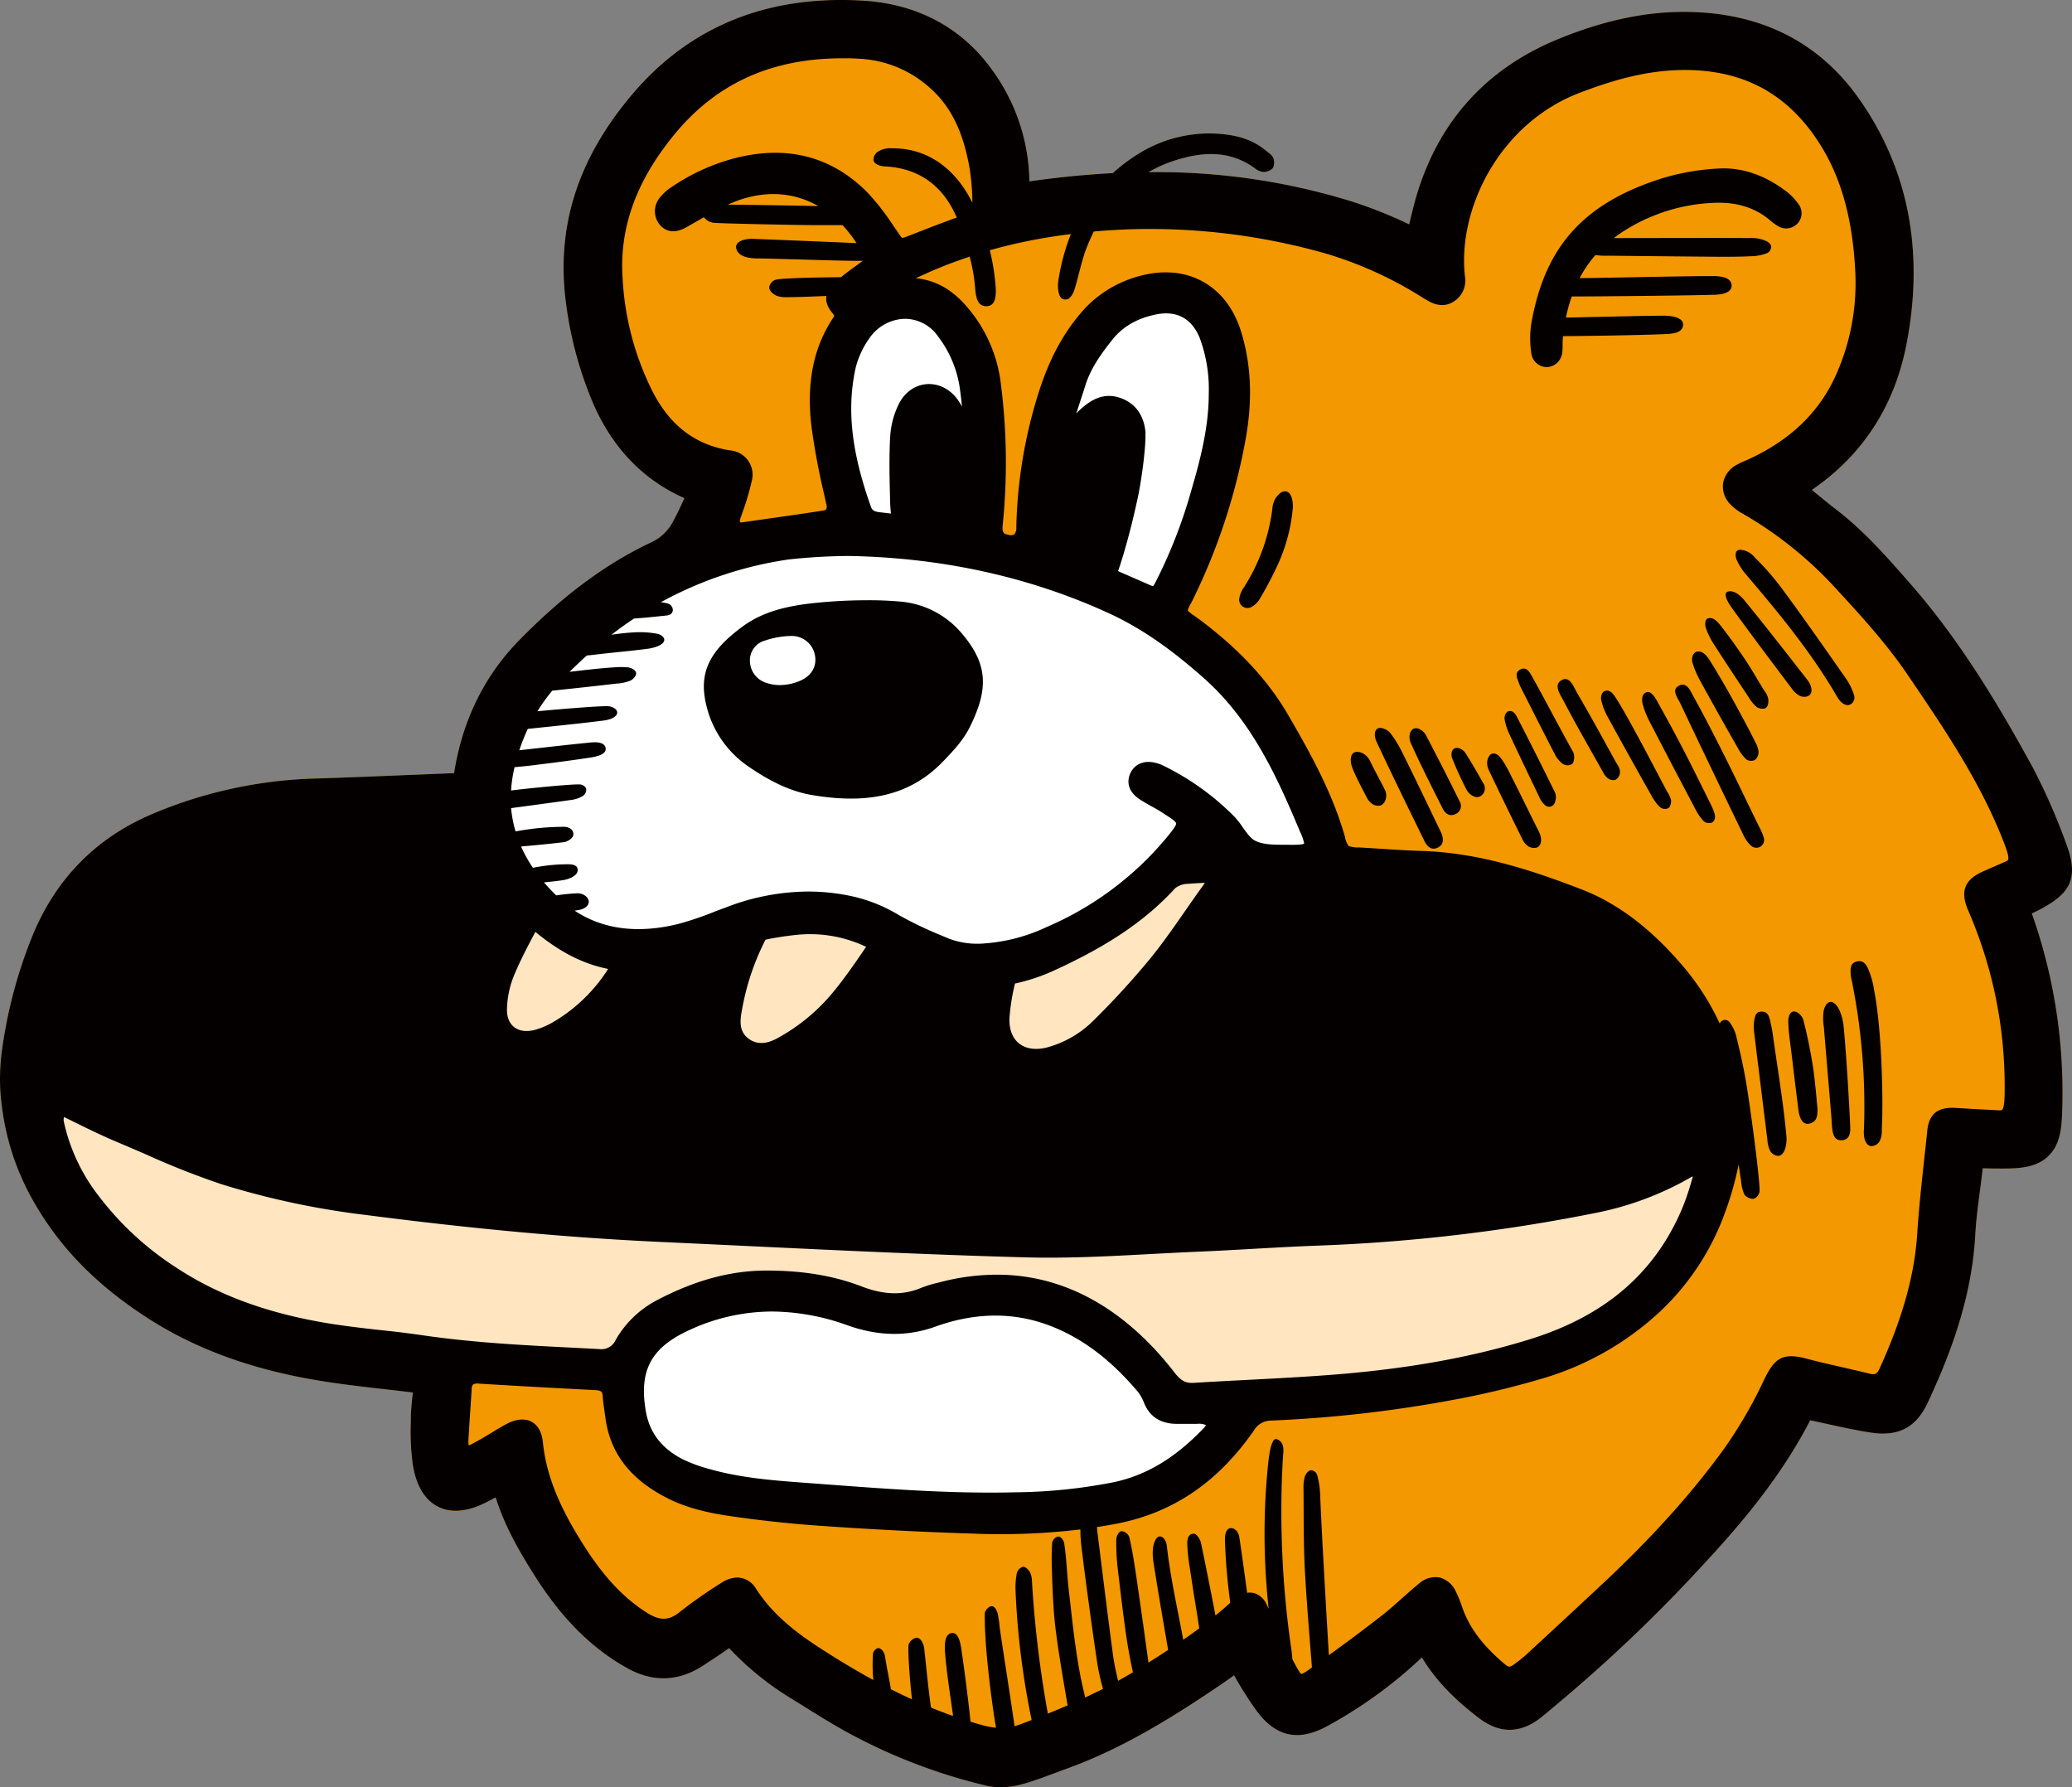
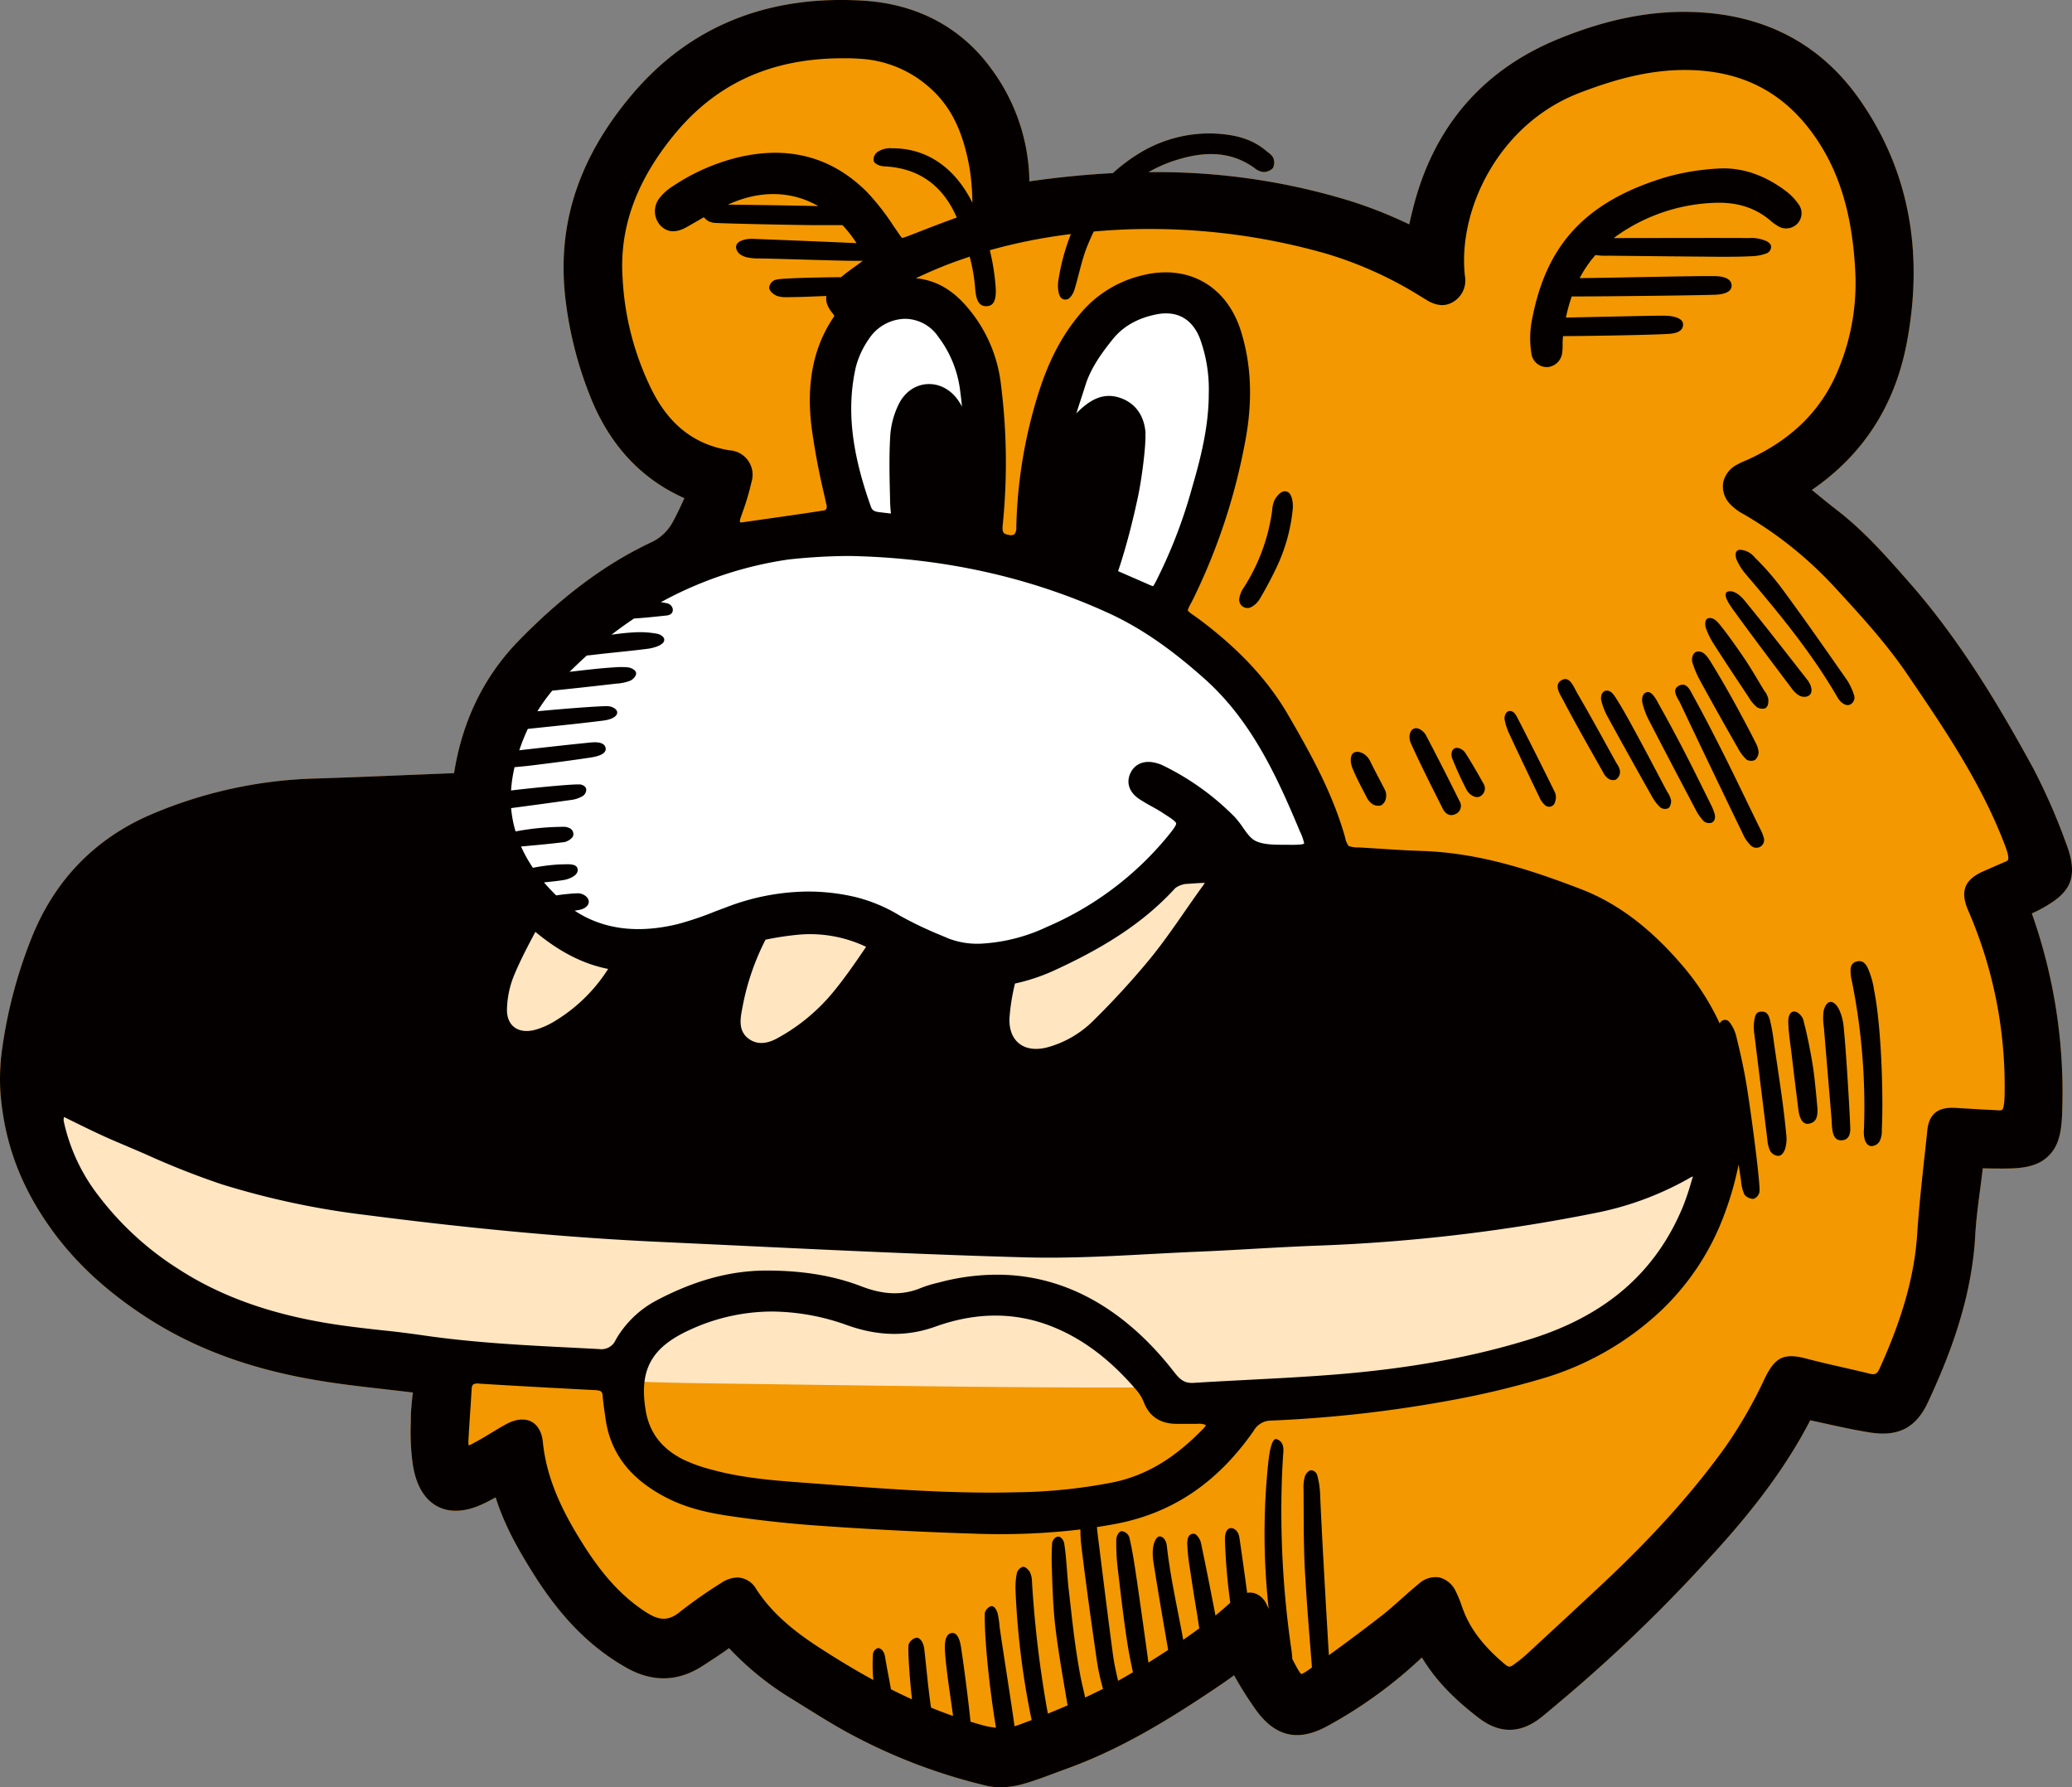
<svg xmlns="http://www.w3.org/2000/svg" width="533.34" height="460.03" viewBox="0 0 533.34 460.03">
  <rect x="0" y="0" width="533.34" height="460.03" fill="#808080" stroke="none" />
  <defs>
    <style>.cls-1{fill:#f39800;}.cls-2{fill:#ffe5c0;}.cls-3{fill:#fff;}.cls-4{fill:#040000;}</style>
  </defs>
  <title>cotenpangkun</title>
  <g id="レイヤー_2" data-name="レイヤー 2">
    <g id="contents_960PXで可変_" data-name="contents(960PXで可変)">
      <path class="cls-1" d="M525.41,233.92c7.06-3.84,10-7.51,6.38-16.93a157.37,157.37,0,0,0-8.46-19.3c-8.2-15-18.38-32.4-31.75-47.62l-.58-.66c-5.56-6.33-11.32-12.88-18.39-18.29-1.38-1.06-2.73-2.16-4.16-3.33l-2.07-1.69c13.13-9,21.33-21.66,24.4-37.7,4.55-23.74.45-44.89-12.17-62.86C468.4,11,453.66,3.44,434.79,3.07c-10.53-.21-21.42,2-33.28,6.81-19.86,8-32.59,22.82-37.85,44l-.09.37c-.28,1.14-.57,2.3-.83,3.5a115.14,115.14,0,0,0-15.13-6,169.06,169.06,0,0,0-52-7.43,35.38,35.38,0,0,1,7.1-3.11c7-2.19,13.87-2.53,20.23,2.06a4.22,4.22,0,0,0,2.24,1,3.37,3.37,0,0,0,2.46-1,3.14,3.14,0,0,0,.09-2.65c-.37-.8-1.32-1.36-2.06-2-4-3.25-8.69-4.08-13.62-4.27a34.62,34.62,0,0,0-18.24,4.77,44.81,44.81,0,0,0-7.36,5.44q-10,.52-20.59,2l-.91.13c0-.31,0-.59,0-.78a49.78,49.78,0,0,0-9.53-27.85C247.71,7.22,236.22,1,222.14.17c-24.58-1.49-44.56,6.61-59.38,24.08-13.55,16-19.22,32.82-17.34,51.49a98.05,98.05,0,0,0,6.22,25.56c4.91,12.83,13.14,21.87,24.52,26.92-1,2.23-2,4.35-3.1,6.34a12.11,12.11,0,0,1-5.69,5.15c-11.56,5.48-22.59,13.69-33.74,25.09-9,9.19-14.62,20.68-16.75,34.2l-12.12.49c-7.89.33-16.05.66-24.07.91a115.6,115.6,0,0,0-41.54,9.13c-14.65,6.21-25.11,17-31.07,32A122.22,122.22,0,0,0,.36,271.45a55.29,55.29,0,0,0-.23,10C1.2,294.43,5.41,305.6,13.4,316.63c6.07,8.4,14,15.73,24.26,22.41,12.31,8,26.68,13.33,43.92,16.22,5.87,1,11.81,1.66,17.56,2.32,2.34.27,4.75.54,7.13.84,0,.23,0,.46-.08.7-.2,1.9-.42,3.87-.44,5.94l0,.92a61.59,61.59,0,0,0,.48,10.77c.33,2.09,1.35,8.45,6.54,11.06s11-.41,12.94-1.41l1.87-1c2.33,7.4,6,13.7,9.44,19.21,7.23,11.63,15,19.5,24.45,24.76,6.66,3.7,13.25,3.46,19.59-.72l1.44-.94c1.7-1.11,3.45-2.25,5.16-3.5a76.59,76.59,0,0,0,15.19,12.47l4.1,2.54c3.21,2,6.53,4.08,9.94,6a144.21,144.21,0,0,0,36.94,14.38,16,16,0,0,0,3.7.42,21.33,21.33,0,0,0,5.47-.75c2.93-.8,5.72-1.85,8.41-2.86,1-.37,2-.75,3-1.11,14.3-5.14,26.91-13,38.4-20.72,1.64-1.1,3.25-2.2,4.84-3.38A95.32,95.32,0,0,0,323.2,440c5.1,7.14,11.07,8.43,18.8,4.09a116.7,116.7,0,0,0,24-17.48c3.32,5.55,8.07,10.57,14.76,15.66,5.37,4.07,10.79,3.94,16.12-.38,1.9-1.55,3.77-3.14,5.59-4.68l1.82-1.54a392.81,392.81,0,0,0,35.1-34c8.41-9.09,19-21.4,26.57-36.11l4.21.92c3.66.81,7.46,1.64,11.31,2.24,7.2,1.12,11.76-1.29,14.78-7.79,5.19-11.17,11.26-26.14,12.17-42.93.21-3.85.71-7.67,1.24-11.71.24-1.83.48-3.71.7-5.59,1.81.06,3.19.06,4.82.07h.25c4.38,0,8.93-.22,12-3.4,2.9-2.95,3.25-7.14,3.38-11.52A137.84,137.84,0,0,0,523,235.11C523.81,234.74,524.6,234.36,525.41,233.92Z" />
      <path class="cls-2" d="M9.18,283.54c.88,2.64-22.3,69.86,172,72.5s231.39,4.8,254.57-48.78-80.16-85.4-137.85-88.82c-34.65-2.05-122.77-4-187.65-5.23A105,105,0,0,0,9.18,283.54Z" />
      <path class="cls-3" d="M219.11,132.12s-9.4-39.34,3.88-50.07,36.66,13.13,30,52.41Z" />
      <path class="cls-3" d="M266.67,141.46s7.12-58.6,27.36-62,20.41,18,20.84,36.25-16.69,40.73-16.69,40.73Z" />
      <path class="cls-3" d="M172.56,150.85s69.61-24.64,111.35,0S343,218.44,343,218.44H319l-8.88-.3s-46,37.57-56,30.51-39.93-19.46-49-18.64-40.07,21.32-48.61,12.89-47.17-22.05-29.66-55.1S172.56,150.85,172.56,150.85Z" />
-       <path class="cls-3" d="M226.09,337.57c10.53.42,17.91-.29,23-1.32a39.6,39.6,0,0,1,26.6,4.16l15.07,8.13s10,14.5,19.63,14.94c16.07.73,4.47,10.27-19.63,20.69s-109.59,0-109.59,0A29,29,0,0,1,160,358.68c-1.54-13.84,12.53-21.11,12.53-21.11C201.72,326.27,198,336.47,226.09,337.57Z" />
      <path class="cls-4" d="M525.41,233.92c7.06-3.84,10-7.51,6.38-16.93a157.37,157.37,0,0,0-8.46-19.3c-8.2-15-18.38-32.4-31.75-47.62l-.58-.66c-5.56-6.33-11.32-12.88-18.39-18.29-1.38-1.06-2.73-2.16-4.16-3.33l-2.07-1.69c13.13-9,21.33-21.66,24.4-37.7,4.55-23.74.45-44.89-12.17-62.86C468.4,11,453.66,3.44,434.79,3.07c-10.53-.21-21.42,2-33.28,6.81-19.86,8-32.59,22.82-37.85,44l-.09.37c-.28,1.14-.57,2.3-.83,3.5a115.14,115.14,0,0,0-15.13-6,169.06,169.06,0,0,0-52-7.43,35.38,35.38,0,0,1,7.1-3.11c7-2.19,13.87-2.53,20.23,2.06a4.22,4.22,0,0,0,2.24,1,3.37,3.37,0,0,0,2.46-1,3.14,3.14,0,0,0,.09-2.65c-.37-.8-1.32-1.36-2.06-2-4-3.25-8.69-4.08-13.62-4.27a34.62,34.62,0,0,0-18.24,4.77,44.81,44.81,0,0,0-7.36,5.44q-10,.52-20.59,2l-.91.13c0-.31,0-.59,0-.78a49.78,49.78,0,0,0-9.53-27.85C247.71,7.22,236.22,1,222.14.17c-24.58-1.49-44.56,6.61-59.38,24.08-13.55,16-19.22,32.82-17.34,51.49a98.05,98.05,0,0,0,6.22,25.56c4.91,12.83,13.14,21.87,24.52,26.92-1,2.23-2,4.35-3.1,6.34a12.11,12.11,0,0,1-5.69,5.15c-11.56,5.48-22.59,13.69-33.74,25.09-9,9.19-14.62,20.68-16.75,34.2l-12.12.49c-7.89.33-16.05.66-24.07.91a115.56,115.56,0,0,0-41.54,9.13c-14.65,6.21-25.11,17-31.07,32A122.1,122.1,0,0,0,.36,271.45a55.29,55.29,0,0,0-.23,10C1.2,294.43,5.41,305.6,13.4,316.63c6.07,8.4,14,15.73,24.26,22.41,12.31,8,26.68,13.33,43.92,16.22,5.87,1,11.81,1.66,17.56,2.32,2.34.27,4.75.54,7.13.84,0,.23,0,.46-.08.7-.2,1.9-.42,3.87-.44,5.94l0,.92a61.59,61.59,0,0,0,.48,10.77c.33,2.09,1.35,8.45,6.54,11.06s11-.41,12.94-1.41l1.87-1c2.33,7.4,6,13.7,9.44,19.21,7.23,11.63,15,19.5,24.45,24.76,6.66,3.7,13.25,3.46,19.59-.72l1.44-.94c1.7-1.11,3.45-2.25,5.16-3.5a76.59,76.59,0,0,0,15.19,12.47l4.1,2.54c3.21,2,6.53,4.08,9.94,6a144.21,144.21,0,0,0,36.94,14.38,16,16,0,0,0,3.7.42,21.33,21.33,0,0,0,5.47-.75c2.93-.8,5.72-1.85,8.41-2.86,1-.37,2-.75,3-1.11,14.3-5.14,26.91-13,38.4-20.72,1.64-1.1,3.25-2.2,4.84-3.38A95.32,95.32,0,0,0,323.2,440c5.1,7.14,11.07,8.43,18.8,4.09a116.7,116.7,0,0,0,24-17.48c3.32,5.55,8.07,10.57,14.76,15.66,5.37,4.07,10.79,3.94,16.12-.38,1.9-1.55,3.77-3.14,5.59-4.68l1.82-1.54a392.81,392.81,0,0,0,35.1-34c8.41-9.09,19-21.4,26.57-36.11l4.21.92c3.67.81,7.46,1.64,11.31,2.24,7.2,1.12,11.76-1.29,14.78-7.79,5.19-11.17,11.26-26.14,12.17-42.93.21-3.85.71-7.67,1.24-11.71.24-1.83.48-3.71.7-5.59,1.81.06,3.19.06,4.82.07h.25c4.38,0,8.93-.22,12-3.4,2.9-2.95,3.25-7.14,3.38-11.52A137.84,137.84,0,0,0,523,235.11C523.81,234.74,524.6,234.36,525.41,233.92Zm-185.6,150.8a22,22,0,0,0-.72-4.91,1.79,1.79,0,0,0-1.65-1.39c-.59.05-1.35.92-1.56,1.58a10.63,10.63,0,0,0-.35,3.29c.06,6.65,0,13.32.3,20,.46,8.64,1.19,17.27,1.87,25.9l-.93.66c-1.24.87-1.66,1-1.79,1s-.46-.38-1.21-1.73c-.38-.68-.75-1.38-1.11-2.08-.08-1-.15-1.76-.22-2.22A246.39,246.39,0,0,1,330,379.7c.08-1.79.16-3.54.33-5.82.07-1.05.1-2.8-1.67-3.45-1.43-.53-2,4.16-2.2,6a174.94,174.94,0,0,0,.11,37.66c-.18-.4-.37-.79-.55-1.15a5.19,5.19,0,0,0-3-2.83,4.21,4.21,0,0,0-2-.13c-.57-4.28-1.44-10.52-2-14.24-.25-1.65-1.29-2.42-2.13-2.42-1.2,0-1.59,1.45-1.59,2.88a151.55,151.55,0,0,0,1.38,16.32q-1.87,1.7-3.81,3.29c-1.22-6.26-2.43-12.51-3.75-18.74-.19-.89-1.12-2.27-1.76-2.3-1.59-.06-1.78,1.48-1.75,2.73a48.14,48.14,0,0,0,.64,6c.58,3.81,1.11,7.38,1.76,11.19.26,1.47.43,2.95.69,4.42-1.36,1-2.74,2-4.13,2.95-1.45-7.93-3.3-15.95-4.22-24.15-.19-1.66-1.12-2.5-1.9-2.46s-2.28,2-1.53,6.74c1.15,7.36,2.42,14.71,3.69,22.05,0,.14.05.28.08.43q-2.52,1.65-5.08,3.26c-1-7.43-2-14.4-3-21.34-.56-3.69-1-6.9-1.83-10.53a2.3,2.3,0,0,0-2.09-1.95c-.75.06-1.33,1.39-1.35,2a55.6,55.6,0,0,0,.42,8.06c.72,6,1.4,12.06,2.32,18.07.42,2.74.94,5.47,1.54,8.17-1.27.77-2.54,1.5-3.82,2.21-.52-2.28-1-4.37-1.29-6.49-1.44-10.7-2.73-21.42-4.08-32.13,0-.32-.06-.63-.08-.95,1.6-.25,3.2-.51,4.77-.81,14.63-2.76,26.28-10.6,35.6-24a5.14,5.14,0,0,1,4.51-2.6,330.76,330.76,0,0,0,47.24-5.41A219.87,219.87,0,0,0,396.37,355a75.69,75.69,0,0,0,31.26-17.73,65.44,65.44,0,0,0,16.3-24.91,81.38,81.38,0,0,0,3.59-12.63l.63,4.14a10.63,10.63,0,0,0,.87,3.6,3,3,0,0,0,2.35,1.1,2.34,2.34,0,0,0,1.55-2.26c0-3.15-2-18.61-3.27-26.54-.72-4.49-1.7-8.92-2.81-13.35a9.84,9.84,0,0,0-1.65-3.32,1.44,1.44,0,0,0-2.52.36,64.37,64.37,0,0,0-9-14.22c-8.38-10-17.08-16.66-26.61-20.34-12.56-4.84-26.23-9.4-41-9.87-3.78-.12-7.63-.37-11.35-.61l-4.83-.3h-.15a6.87,6.87,0,0,1-2.6-.38,5.76,5.76,0,0,1-.92-2.29c-3.19-11.27-8.75-21.31-14.65-31.46-5.11-8.8-12.46-16.74-22.46-24.28-.7-.52-1.29-.94-1.78-1.29a8.45,8.45,0,0,1-1.6-1.28,7.83,7.83,0,0,1,.84-1.86c.29-.56.64-1.23,1-2a156.67,156.67,0,0,0,12.81-38.86c2.15-10.85,1.81-20.45-1-29.35-3.74-11.72-13.86-17.25-25.78-14.09a29.7,29.7,0,0,0-15.73,10c-4.6,5.51-8,12-10.66,20.54a123.54,123.54,0,0,0-5.6,34.24,2.45,2.45,0,0,1-.52,1.78,1.82,1.82,0,0,1-1.41.14c-1.32-.24-1.79-.53-1.56-2.65A159.2,159.2,0,0,0,257.65,99a36.89,36.89,0,0,0-8.81-20.09c-3.69-4.3-7.83-6.68-12.66-7.25h-.11a1.51,1.51,0,0,1-.32,0,4.24,4.24,0,0,1,.52-.29c3-1.41,6-2.69,9-3.8,1.43-.53,2.87-1,4.32-1.52A44.08,44.08,0,0,1,251,74.13c.25,3.57,1.22,4.76,3,4.68s2.53-1.59,2.28-5a56.78,56.78,0,0,0-1.5-9.41,139.39,139.39,0,0,1,20.87-4.15,54.61,54.61,0,0,0-3.14,11.43,9.67,9.67,0,0,0-.13,2.89c.2,1.45.65,2.8,2.28,2.48.76-.15,1.56-1.42,1.85-2.33,1.17-3.68,1.84-7.55,3.26-11.13.54-1.36,1.13-2.68,1.76-4q4.2-.37,8.59-.55a165.63,165.63,0,0,1,51.09,6.2A99.38,99.38,0,0,1,365.54,76.2l.77.47,1,.61c2.61,1.56,4.91,1.65,7,.26a6.4,6.4,0,0,0,2.77-6.47c-1.93-16.95,8.64-39.24,29.65-47.23,8.1-3.08,17.85-6.16,28.72-5.8,13.14.45,23.23,5.65,30.84,15.9,7,9.44,10.6,21.05,11.29,36.55a57.79,57.79,0,0,1-4.28,24.36c-4.16,10.33-11.61,17.91-22.78,23.16-.39.19-.79.36-1.18.53a20.71,20.71,0,0,0-2.29,1.09,6.7,6.7,0,0,0-3.51,4.64,6.54,6.54,0,0,0,1.73,5.41,13.84,13.84,0,0,0,3.59,2.69,100.14,100.14,0,0,1,23.91,19.33c6.8,7.37,12.85,14.08,18,21.6l.19.28c9.43,13.85,19.17,28.17,25.19,44.18,1.31,3.48.73,3.73.26,3.93l-2.31,1-3.4,1.49c-5,2.15-6.2,5.13-4.15,10A113.27,113.27,0,0,1,516,281.1c0,1.41-.08,4-.62,4.54-.05,0-.18.18-.79.15l-2.64-.14c-1.88-.09-3.77-.19-5.65-.32h-.22c-1.07-.07-2.28-.16-3.34-.19-4.12-.09-6.23,1.75-6.65,5.86-.25,2.42-.51,4.83-.78,7.25-.68,6.31-1.39,12.83-1.81,19.27-.69,10.69-3.77,21.7-9.67,34.68-.66,1.45-1.17,1.72-2.61,1.36-2.29-.57-4.63-1.1-6.89-1.62-3.05-.69-6.2-1.41-9.27-2.23-6.27-1.67-8.3-.07-10.9,5.26a116.35,116.35,0,0,1-10.27,17.78c-8.34,11.54-18.65,23-31.54,35.05-6.17,5.78-12.35,11.49-19.2,17.82a35.7,35.7,0,0,1-2.8,2.31c-1.87,1.4-1.87,1.4-3.64-.13-5.19-4.48-8.43-8.85-10.21-13.78l-.23-.64a28.53,28.53,0,0,0-1.53-3.74,6.45,6.45,0,0,0-4.26-3.63,6.37,6.37,0,0,0-5.28,1.64c-1.53,1.24-3,2.57-4.46,3.85-1.71,1.53-3.48,3.11-5.3,4.52-4.66,3.6-9.07,6.91-13.38,10C341.38,414.87,340.17,393.75,339.81,384.72Zm-60.49,52.2c-.39-1.88-.89-3.75-1.24-5.63-1.51-8.14-2.1-14.56-2.95-21.8-.49-4.12-.57-8.23-1.21-12.32-.1-.62-.74-1.65-1.5-1.67s-1.54,1-1.59,1.62a61.8,61.8,0,0,0-.07,6.6c.1,3.83.3,10.23.92,15.3.78,6.43,1.93,12.82,3,19.21,0,.23.1.46.16.69-1.73.75-3.44,1.47-5.12,2.14A284.63,284.63,0,0,1,265.63,407a5.64,5.64,0,0,0-.55-2.4c-.36-.61-1.19-1.39-1.74-1.34a2.38,2.38,0,0,0-1.58,1.57,18.57,18.57,0,0,0-.36,4.53,205.69,205.69,0,0,0,4.15,33.36c-1.06.41-2.11.8-3.14,1.18a11.67,11.67,0,0,1-1.27.4c-.73-5.48-2.85-18.67-3.82-25.42a24.72,24.72,0,0,0-.54-3.68c-.21-.69-.71-1.76-1.49-1.79s-1.8,1.17-1.81,1.89c-.1,7.89,1.53,21.27,2.89,29.39a19.53,19.53,0,0,1-3.39-.62c-1.06-.29-2.12-.61-3.17-.93-.39-4.13-1.64-14-2.43-19.12-.24-1.53-.82-4-2.5-3.68s-1.81,2.82-1.6,5.3c.43,5.25,1.29,10.45,2,15.67,0,.12,0,.23,0,.35-1.87-.66-3.75-1.37-5.64-2.15,0-.19-.05-.38-.08-.58-.67-4.77-1.1-9.57-1.63-14.36-.23-2.06-1.2-3.05-2-3.05a2.77,2.77,0,0,0-2,1.62c-.38.85.26,9.37.82,14.25q-2.69-1.22-5.42-2.6c-.48-2.81-1-5.2-1.52-8.4-.28-1.7-1.35-2.26-1.85-2.18a1.91,1.91,0,0,0-1.24,1.33,41.19,41.19,0,0,0-.06,4.88c0,.52.09,1.21.14,2-4.66-2.55-9.48-5.45-14.5-8.73-7.35-4.81-12.17-9.34-15.63-14.66a5.79,5.79,0,0,0-4.89-3,7.85,7.85,0,0,0-4.18,1.43,120,120,0,0,0-10.65,7.47c-2.76,2.23-5.14,2.28-8.48.14-6-3.81-11.07-9.25-16.08-17.12-4.68-7.36-9.6-16.28-10.65-26.73-.33-3.25-1.78-4.67-2.93-5.29s-3.31-1.07-6.43.59c-1.33.71-2.64,1.51-3.91,2.28s-2.71,1.65-4.15,2.41c-.15.07-.3.16-.46.25a6.49,6.49,0,0,1-1.2.57,3.07,3.07,0,0,1-.1-.89c.13-2.67.31-5.39.49-8q.19-2.82.36-5.66a1.77,1.77,0,0,1,.35-1.11,2.31,2.31,0,0,1,1.55-.24c9,.55,18.47,1.08,29.91,1.67,1.61.08,1.82.49,1.89,1.35.11,1.42.31,2.83.5,4.19.08.54.16,1.08.23,1.61,1.19,8.95,6.28,15.65,15.56,20.46,5.74,3,11.85,4.14,17.08,4.89,7.86,1.13,15.53,1.94,22.82,2.43,14.13,1,26.91,1.61,39.09,2a174.61,174.61,0,0,0,27.71-1.07,35.4,35.4,0,0,0,.26,4.38c1.18,9.75,2.54,19.49,3.95,29.22a57.32,57.32,0,0,0,1.61,7.44C282.38,435.45,280.84,436.2,279.32,436.92Zm-130-235c-1.2-.19-11.76.8-17.77,1.54a36,36,0,0,1,.9-6c1.75-.16,3.39-.31,5-.52,5-.62,9.9-1.24,14.82-2,1.48-.25,4-.84,3.6-2.5-.36-1.48-2.47-1.46-3.84-1.33-6.13.61-12.25,1.31-18.36,2a49.21,49.21,0,0,1,2.19-5.5c6.46-.69,12.92-1.32,19.36-2.13,2.52-.32,3.68-1.21,3.65-2.12s-1.34-1.47-2.09-1.57c-1.36-.18-11.2.59-18.45,1.28a46.44,46.44,0,0,1,3.82-5.3c5.52-.58,11-1.17,16.53-1.82a11.39,11.39,0,0,0,3.58-.76c.63-.29,1.6-1.21,1.47-2s-1.28-1.29-2-1.41a19.13,19.13,0,0,0-3.73,0c-2.95.16-7.16.64-11.39,1.14,1.47-1.45,2.95-2.86,4.44-4.2.69-.06,1.3-.13,1.57-.16,4.81-.58,9.18-.94,14-1.56a10.73,10.73,0,0,0,3-.81c.81-.45,1.4-.85,1.36-1.6s-1.12-1.34-1.78-1.46a24.49,24.49,0,0,0-5.34-.4,59.31,59.31,0,0,0-6.47.65q2.86-2.22,5.82-4.18c2.8-.18,5.35-.46,8.3-.77,1.17-.12,1.68-.67,1.68-1.5a1.81,1.81,0,0,0-1.47-1.64,15.58,15.58,0,0,0-1.61-.29A97.44,97.44,0,0,1,203,144a150,150,0,0,1,15.59-.9c24,.45,46.46,5.4,66.81,14.73,8,3.67,15.83,9,24.66,16.89,11.86,10.56,18.42,24.7,24.12,38.27l.39.94a12.69,12.69,0,0,1,1.13,3.18c-.44.41-3.44.34-4.43.32l-1.11,0c-2.53,0-5.15-.08-7-1-1.24-.61-2.22-2-3.25-3.46a23.81,23.81,0,0,0-2.1-2.7A67.23,67.23,0,0,0,299.3,197a7.44,7.44,0,0,0-1.35-.51c-3.16-1-5.84,0-7,2.56s-.17,5,2.39,6.67c1.11.73,2.28,1.39,3.4,2s2.05,1.17,3,1.81c1.37.87,2.91,1.87,3,2.39s-1.15,2.07-2.06,3.19a82.13,82.13,0,0,1-31.19,23.46,45,45,0,0,1-16,4.25,20.83,20.83,0,0,1-9.31-1.25l-1.76-.75a96.8,96.8,0,0,1-10.88-5.19,40.38,40.38,0,0,0-11.76-4.84,53.65,53.65,0,0,0-11.78-1.32,59.41,59.41,0,0,0-21.1,4.07l-2.69,1a81.76,81.76,0,0,1-9.72,3.3c-10.38,2.53-19.29,1.37-26.57-3.44l1.07-.18c1.28-.21,2.56-.94,2.56-2.14s-1.52-2.2-2.93-2.16a51.25,51.25,0,0,0-5.27.52l-.21,0c-1.11-1.09-2.16-2.2-3.12-3.32,1.58-.17,3.16-.32,4.84-.57s3.84-1.18,3.84-2.59c0-1.89-2.63-1.47-4.58-1.47a48.82,48.82,0,0,0-6.95.87,35.88,35.88,0,0,1-3.05-5.48c3.77-.34,7.42-.67,11.05-1.12.89-.11,2.27-1,2.39-1.74.23-1.51-1.12-2.18-2.36-2.21A68.57,68.57,0,0,0,132.71,214a30.28,30.28,0,0,1-1.15-6c5.09-.68,10.18-1.36,15.27-2.08a7.66,7.66,0,0,0,2.77-.81,2.09,2.09,0,0,0,1.31-1.78C150.91,202.36,149.91,202,149.27,201.88Zm145.56-90.3c-.27-4.29-2.34-7.8-6.61-9.23s-7.54.51-10.51,3.3a8.74,8.74,0,0,0-.72.77c.41-1.31.83-2.61,1.25-3.89s.76-2.34,1.13-3.51c1.46-4.57,4.37-8.46,7-11.74s6.4-5.47,11.39-6.43a12.31,12.31,0,0,1,2.36-.23c4,0,7,2.21,8.67,6.4a38,38,0,0,1,2.3,14.29h0c0,8.38-2.07,16.58-4.3,24.19a128.59,128.59,0,0,1-9.15,23.81l-.06.11a10.35,10.35,0,0,1-.82,1.43,12,12,0,0,1-1.39-.56l-.32-.14L287.79,147c.2-.55.4-1.16.62-1.83,1.78-5.6,3.24-11.38,4.48-17.18C293.87,123.43,295,114.77,294.83,111.58ZM261.26,253.15a49.24,49.24,0,0,0,10.53-3.57c13.76-6.34,23.24-12.8,30.74-21a5.7,5.7,0,0,1,3.37-1.1c1.4-.11,2.81-.19,4.22-.25-.37.66-.89,1.29-1.34,1.93-4.19,5.86-8.13,11.93-12.67,17.52a208.55,208.55,0,0,1-14.56,15.91,26.8,26.8,0,0,1-11.72,6.92c-5.94,1.66-10.16-1.24-10-7.33A53.57,53.57,0,0,1,261.26,253.15Zm-70.21,6.45a63.51,63.51,0,0,1,6-17.74,76.7,76.7,0,0,1,8.89-1.32,33.6,33.6,0,0,1,17,3.16c-2.71,4-5.41,7.92-8.44,11.61a48.8,48.8,0,0,1-14.23,11.82c-2.25,1.29-5.14,2.11-7.68.14S190.52,262.33,191.05,259.6ZM310.4,366.79a2.74,2.74,0,0,1-.67.92c-7.38,7.65-14.68,12-23,13.78a137,137,0,0,1-25.42,2.61c-16.06.4-32.35-.82-48.11-2l-5.48-.41c-8.21-.6-16.7-1.23-24.76-3.48a39.24,39.24,0,0,1-7.2-2.6c-5.48-2.8-8.61-6.89-9.55-12.54-1.76-10.47,1.45-16.31,11.46-20.83a50.64,50.64,0,0,1,21.08-4.67,58,58,0,0,1,19.4,3.55c8,2.83,15.39,2.94,22.64.33,10.12-3.64,19.88-3.77,29-.4,8.37,3.09,15.9,8.67,23,17.06a10.78,10.78,0,0,1,1.68,2.94c1.45,3.61,4.29,5.43,8.45,5.43h2c1,0,2.09,0,3.22,0A4.51,4.51,0,0,1,310.4,366.79ZM220.24,94.7a22.48,22.48,0,0,1,3.44-7.49,11.41,11.41,0,0,1,9.13-5.15h.2a10.42,10.42,0,0,1,8.52,4.64,28.62,28.62,0,0,1,5.52,13.15c.22,1.61.42,3.21.57,4.8-.27-.5-.57-1-.89-1.47-4.11-6.12-12.21-5.7-15.43.93a21.76,21.76,0,0,0-2.14,7.92c-.33,5.36-.2,10.76-.06,16.15,0,1.32.09,2.64.23,4l-2.9-.34c-1.42-.17-1.92-.49-2.26-1.43C219.14,116.27,217.92,105.27,220.24,94.7ZM188.63,52.12c7.84-3.23,15.55-2.79,22,.93-7.75-.19-15.52-.29-23.28-.38C187.8,52.49,188.21,52.29,188.63,52.12ZM156.54,249.39a41.83,41.83,0,0,1-14.25,13.74,19.57,19.57,0,0,1-4.57,1.94c-4.29,1.13-7.36-1-7.22-5.4a24.48,24.48,0,0,1,1.75-8.45c1.6-3.89,3.57-7.64,5.56-11.37C144,245,150.14,248.14,156.54,249.39ZM250.17,51.94c-4.06-8.07-10.95-13.83-20.57-13.77a5.82,5.82,0,0,0-3.81,1,2.49,2.49,0,0,0-.94,2c0,.81,1.22,1.57,2.9,1.66,9.13.46,15.11,5.27,18.53,13.16-3.55,1.28-7.1,2.64-10.55,4l-1.81.7a14.63,14.63,0,0,1-1.7.57,6.56,6.56,0,0,1-.87-1.13l-.29-.43L230,58.18a60.55,60.55,0,0,0-6.84-8.76c-9.1-9.11-20.41-12.07-33.6-8.81A52.89,52.89,0,0,0,173,48.05a12.85,12.85,0,0,0-3.3,3,5.46,5.46,0,0,0,.44,7.14c1.75,1.68,3.91,1.77,6.6.27l3-1.72,1.44-.83a4.7,4.7,0,0,0,1.15,1,4.64,4.64,0,0,0,2,.48c5.4.24,22,.55,25,.55,2.51,0,5,0,7.53,0a32.32,32.32,0,0,1,3.61,4.64c-8.87-.4-17.75-.75-26.62-1.1a8.32,8.32,0,0,0-2.06.17c-1.3.29-2.66,1-2.25,2.42.26.9.91,1.63,2.59,2.14a15.05,15.05,0,0,0,2.58.31c4.7,0,22.28.69,26.85.61a4.51,4.51,0,0,1,.52,0c-.35.28-.85.63-1.33,1l-.16.11c-1.53,1.08-2.87,2.08-4.11,3.11-2.57,0-14.36.16-16.49.59A2.36,2.36,0,0,0,198,74c0,.74.74,1.6,2,2.17a7.68,7.68,0,0,0,1.87.32c3.82,0,7.16-.17,10.85-.31-.25,1.42.28,2.88,1.6,4.47.5.61.48.64.15,1.13-5.07,7.59-6.91,16.71-5.61,27.87a176.71,176.71,0,0,0,3.28,17.6l.54,2.47a1.79,1.79,0,0,1,0,1.32,1.09,1.09,0,0,1-.8.37c-4.74.75-9.47,1.41-14,2.06l-7,1a.5.5,0,0,1-.37-.09c-.06-.08-.12-.37.09-1l.45-1.3a63,63,0,0,0,2.38-8,6.29,6.29,0,0,0-5.66-8.17c-9-1.47-15.52-6.56-20-15.55a73.33,73.33,0,0,1-7.51-28.74C159.39,58.8,163.69,46.8,173.27,35c10.89-13.47,25.2-20,43.65-20,1.33,0,2.69,0,4.06.11a29.24,29.24,0,0,1,18,7.17c5.64,4.83,8.91,11.35,10.62,21.15a61.24,61.24,0,0,1,.7,8.78C250.23,52.07,250.21,52,250.17,51.94ZM16.47,287.53a1.06,1.06,0,0,1,.34.13l1,.5c4.18,2.06,8.49,4.19,12.84,6,2.34,1,4.72,2,7,3A206.42,206.42,0,0,0,57,304.8a208.35,208.35,0,0,0,37.16,7.92c27.76,3.59,52.32,5.84,75.06,6.9l20.22.95c24.44,1.17,49.71,2.38,74.58,3.06,10.73.29,21.65-.29,32.2-.86,4.05-.21,8.24-.44,12.35-.61,4.76-.2,9.59-.47,14.26-.74,5.27-.29,10.72-.6,16.08-.8A446.18,446.18,0,0,0,411.68,312a80.21,80.21,0,0,0,23.46-8.92,4.37,4.37,0,0,1,.61-.29c0,.09-.05.21-.09.34l-.25.84a67.8,67.8,0,0,1-2.19,6.54c-7,16.93-19.84,28.11-39.36,34.18-14.75,4.59-31.12,7.56-50,9.08-7.46.6-15.08,1-22.44,1.38-4.62.24-9.39.48-14.08.78-2.18.13-3.37-.51-5.11-2.77-9.38-12.11-24.38-25.07-45.61-25.07A57.87,57.87,0,0,0,242.06,330l-.74.19a29.9,29.9,0,0,0-4.18,1.28c-4.75,2-9.64,1.84-15.39-.37-7.28-2.8-15.42-4.12-24.89-4.07-9.07.07-18.19,2.58-27.88,7.69a26.27,26.27,0,0,0-10.49,10.13,4,4,0,0,1-4.28,2.38l-6-.31c-12.86-.64-26.16-1.31-39.12-3.19-3.64-.53-7.36-1-11-1.36-4.67-.52-9.5-1.07-14.19-1.86-15.07-2.54-27.5-7.08-38-13.9a78.47,78.47,0,0,1-20.48-18.76,47.73,47.73,0,0,1-9-19.2A2.69,2.69,0,0,1,16.47,287.53Z" />
      <path class="cls-4" d="M476.4,251a13,13,0,0,0,.3,1.63,163.17,163.17,0,0,1,3.09,38,7.55,7.55,0,0,0,.25,2.86c.26.65.78,1.5,1.68,1.5a2.48,2.48,0,0,0,2.18-1.42,6,6,0,0,0,.48-2.81c.42-7.56,0-26.1-2-36a20.77,20.77,0,0,0-1.28-4.8c-.53-1.45-1.36-3-3.26-2.46C476.11,248,476.3,249.63,476.4,251Z" />
      <path class="cls-4" d="M449.43,147.86c8.53,10,16.87,20.14,23.5,31.55a5.57,5.57,0,0,0,1,1.3c1.15,1,2,.85,2.5.52a2,2,0,0,0,.77-2.43,15.82,15.82,0,0,0-1.75-3.72c-5.54-7.92-11.06-15.87-16.81-23.64a67.63,67.63,0,0,0-6.93-7.93,5.21,5.21,0,0,0-3.76-2c-1.65,0-1.17,2-.95,2.52A15.34,15.34,0,0,0,449.43,147.86Z" />
      <path class="cls-4" d="M454,215.61a11.49,11.49,0,0,0-.94-2.3c-3-6.09-5.89-12.2-8.92-18.26-2.66-5.32-5.37-10.61-8.24-15.81-.78-1.41-1.74-3.94-3.88-2.67-1.81,1.09-.17,3.07.49,4.45q8,16.89,16.14,33.68a8.91,8.91,0,0,0,2.11,3A2,2,0,0,0,454,215.61Z" />
      <path class="cls-4" d="M455.6,296.15a2.61,2.61,0,0,0,2.09,1.36c1,0,1.54-1.05,1.81-1.83a9,9,0,0,0,.27-3.83c-.76-8.23-2.22-16.78-3.42-25.42-.17-1.22-.5-2.84-.78-4-.48-2-1.49-2.16-2.61-2s-1.33,1.47-1.49,2.93a13.58,13.58,0,0,0,.09,2.69q1.67,13.6,3.36,27.21A8.34,8.34,0,0,0,455.6,296.15Z" />
      <path class="cls-4" d="M473.42,259.89c-.4-.84-1.3-2.12-2.32-2s-1.55,1.56-1.72,2.46a15.36,15.36,0,0,0,.1,4.11c.63,7.71,1.29,15.42,1.93,23.13.09,1.11.1,2.22.26,3.31.22,1.47.81,2.78,2.6,2.58,1.51-.17,1.94-1.38,2-2.74,0-1.94-1-19.59-1.71-26.47A13.68,13.68,0,0,0,473.42,259.89Z" />
-       <path class="cls-4" d="M370.23,212.79c-3.14-6.49-6.23-13-9.45-19.44a27.88,27.88,0,0,0-3-4.79,4.16,4.16,0,0,0-2-1.13c-1.78-.48-2.43,1.41-1.4,3.6,4,8.53,8.14,17,12.28,25.45.64,1.3,1.7,2.45,3.31,1.74,1.8-.8,1.6-2.37,1-3.91C370.69,213.8,370.47,213.29,370.23,212.79Z" />
      <path class="cls-4" d="M330.45,126.48c-.85.13-1.74,1.16-2.26,2a7,7,0,0,0-.72,2.79,48.82,48.82,0,0,1-7.34,20A6.83,6.83,0,0,0,319,154a2.13,2.13,0,0,0,2.94,2.32,5.5,5.5,0,0,0,2.33-2.18c1.48-2.49,2.85-5.05,4.1-7.66a45,45,0,0,0,4.42-15.82,9.42,9.42,0,0,0-.1-1.69C332.46,127.65,331.94,126.26,330.45,126.48Z" />
      <path class="cls-4" d="M440.44,207.19c-2.22-4.46-4.41-8.94-6.69-13.37q-3.24-6.27-6.69-12.43c-.56-1-1.78-3.63-3.18-3.23s-1.26,2.21-1.09,2.88a20.18,20.18,0,0,0,1.62,4.3c4,7.76,8.06,15.47,12.12,23.18a13,13,0,0,0,1.61,2.39,2.13,2.13,0,0,0,2.53.8c.77-.45,1-1.37.56-2.62A16,16,0,0,0,440.44,207.19Z" />
      <path class="cls-4" d="M461.26,177.29a6.25,6.25,0,0,0,1.79,1.69c1.51.87,3.89.29,3.07-2.31a5.59,5.59,0,0,0-.8-1.55c-5.38-6.88-10.72-13.78-16.25-20.54-.93-1.14-2.51-2.61-4.07-2.37-2,.32.18,3.43,1.12,4.73C451.08,163.79,456.18,170.53,461.26,177.29Z" />
      <path class="cls-4" d="M446.67,181.25c-2-3.64-4.07-7.23-6.24-10.76-.68-1.1-1.53-2.36-2.53-2.68-2-.66-2.67,1.39-2.24,2.79a24.5,24.5,0,0,0,1.94,4.57q4.78,8.73,9.74,17.38a11.18,11.18,0,0,0,2.21,2.95,2.34,2.34,0,0,0,2.21.1,2.84,2.84,0,0,0,.91-2.07,6.35,6.35,0,0,0-.75-2.33C450.19,187.73,448.52,184.66,446.67,181.25Z" />
      <path class="cls-4" d="M466.61,274.2c-.64-3.94-1.42-7.88-2.44-11.74-.23-.87-1.52-2.36-2.63-2.09s-1.27,1.87-1.24,2.79c.06,2.47.47,4.94.77,7.41.61,5.07,1.21,10.14,1.86,15.21.31,2.46,1.31,3.74,2.74,3.44,2.14-.44,2.17-2.19,2.15-3.9C467.82,285.18,467.18,277.74,466.61,274.2Z" />
      <path class="cls-4" d="M429.1,203.72c-2.72-5.14-5.4-10.3-8.19-15.4-1.52-2.79-3-5.53-4.68-8.2-.55-.84-1.45-2.6-2.88-2.34-1.19.22-1.33,1.79-1.21,2.33a16.57,16.57,0,0,0,1.59,4.24q5.58,10.2,11.31,20.33a12.22,12.22,0,0,0,2.18,3,2,2,0,0,0,2.15.36c.55-.23.83-1.38.77-2.08A6.72,6.72,0,0,0,429.1,203.72Z" />
-       <path class="cls-4" d="M389,199.78a31.74,31.74,0,0,0-2.36-4.23c-.44-.61-1.27-1.75-2.38-1.6-.9.12-1.3,1.22-1.42,1.85a4.11,4.11,0,0,0,.38,2.4q4.27,9,8.67,17.84a4.49,4.49,0,0,0,1.59,1.85,2.88,2.88,0,0,0,2.21.23c1.23-.67,1.28-2.43.33-4.28C393.64,209.18,391.4,204.44,389,199.78Z" />
      <path class="cls-4" d="M406,178.42c-.9-1.56-1.9-4.44-3.91-3.42-2.39,1.21-.45,3.79.38,5.4,3.25,6.23,6.77,12.32,10.21,18.44a4.27,4.27,0,0,0,1.3,1.57,2.25,2.25,0,0,0,1.86.3,2.37,2.37,0,0,0,1.14-1.79c.11-1.18-.62-2-1.08-2.82C412.65,190.2,409.41,184.27,406,178.42Z" />
-       <path class="cls-4" d="M394.43,174.26c-.61-1.09-1.45-2.82-3.11-1.93s-.7,2.41-.26,3.69a4.22,4.22,0,0,0,.32.76c2.93,5.78,5.83,11.57,8.82,17.31a6.91,6.91,0,0,0,2.06,2.51,2.22,2.22,0,0,0,2.34.08c.58-.38.87-2.16.29-3.19C401.32,187.13,398,180.63,394.43,174.26Z" />
      <path class="cls-4" d="M367,189.15a3.87,3.87,0,0,0-1.81-1.58c-1.92-.74-3,1.61-2,3.8,2.57,5.67,5.39,11.23,8.19,16.8.68,1.35,1.91,2.12,3.45,1.27a2.28,2.28,0,0,0,.84-3.27Q371.45,197.62,367,189.15Z" />
      <path class="cls-4" d="M439.79,159.11c-1.09.24-.9,1.88-.72,2.44a19.17,19.17,0,0,0,2.19,4.42c2.9,4.54,5.88,9,8.87,13.51a10.12,10.12,0,0,0,2.09,2.53,2.62,2.62,0,0,0,2.17.29c.85-.54.83-1.63.77-2.46a5.69,5.69,0,0,0-1.11-2.19c-1.65-2.71-3.23-5.48-5-8.11-1.94-2.85-3.84-5.59-6-8.31C442.5,160.51,441.25,158.79,439.79,159.11Z" />
      <path class="cls-4" d="M390.58,184.73c-.33-.64-1-1.92-2.13-1.71-1,.19-1.25,1.54-1.17,2.09a15.13,15.13,0,0,0,1.28,3.92c2.51,5.4,5.09,10.77,7.67,16.14a5.75,5.75,0,0,0,1.39,2,1.56,1.56,0,0,0,2.65-.76,3.34,3.34,0,0,0,0-2.41Q395.52,194.32,390.58,184.73Z" />
      <path class="cls-4" d="M352.77,196.09c-1-2.14-2.85-2.82-4-2.49s-1.46,2.23-.54,4.37c1,2.41,2.26,4.74,3.47,7.07a4.73,4.73,0,0,0,1.53,1.9,2.81,2.81,0,0,0,2.26.35,2.56,2.56,0,0,0,1.27-2,3.2,3.2,0,0,0-.4-2.22C355.2,200.75,353.91,198.46,352.77,196.09Z" />
      <path class="cls-4" d="M377.18,193.78a3.09,3.09,0,0,0-1.81-1.25c-1.7-.3-2,1.53-1.6,2.58a89.35,89.35,0,0,0,3.72,8.15c.61,1.18,2.33,2.46,3.62,1.64a2.31,2.31,0,0,0,.69-3.29C380.35,199,378.81,196.33,377.18,193.78Z" />
      <path class="cls-4" d="M398.42,94.48a4.18,4.18,0,0,0,3.71-3.87c.19-1.22,0-2.49.18-3.72,0-.13,0-.25,0-.38,4.75,0,20.09-.24,25.85-.5,1.95-.09,5.07-.1,5.07-2.54,0-1.37-1.92-2.22-5.11-2.22-3.6,0-18.45.36-25.05.49a43.55,43.55,0,0,1,1.5-5.44q1.14,0,2.28,0c3.6,0,26.54-.2,34.41-.43,3.26-.09,4.64-1.11,4.45-2.6-.23-1.83-2.64-2.17-4.38-2.2-5.94-.07-28.87.49-34.39.51h-.33a30.25,30.25,0,0,1,4.07-5.94,16.77,16.77,0,0,0,3.26.17q14.32.16,28.66.28c2.77,0,5.55,0,8.31-.15a11.79,11.79,0,0,0,3.65-.67,1.86,1.86,0,0,0,1.33-1.79c0-.64-.72-1.19-1.21-1.42a9.34,9.34,0,0,0-4.47-.78c-5.38-.07-25.68,0-34.82,0,.3-.23.59-.46.9-.68a46.43,46.43,0,0,1,24.84-8.39c5.47-.25,10.44,1,14.67,4.64a10.34,10.34,0,0,0,1.67,1.22,4,4,0,0,0,5-.33,3.88,3.88,0,0,0,.4-5.29,14.49,14.49,0,0,0-3.15-3.25c-5.16-3.9-11.06-6.23-17.56-5.81a61.07,61.07,0,0,0-13.48,2.25C406,52.5,397.37,65.15,394.15,83.34a25,25,0,0,0,0,7.43A4.05,4.05,0,0,0,398.42,94.48Z" />
-       <path class="cls-4" d="M192.8,197.39c4.95,3.39,10.33,6.26,16.23,7.25,12.31,2.06,24.17,1.18,33.57-8.5,2.58-2.66,5.27-5.51,6.91-8.77,4.79-9.54,5-16-1.57-23.89a23.2,23.2,0,0,0-16.08-8.63,90.85,90.85,0,0,0-9.36-.35,128.91,128.91,0,0,0-14.28.87c-5.95.73-11.82,2.11-16.78,5.68-9.62,6.93-11.74,12.92-9.38,21.46A26.33,26.33,0,0,0,192.8,197.39Zm4.12-32.52a21.9,21.9,0,0,1,6.84-1.18,6.05,6.05,0,0,1,6.05,5.21c.41,2.78-1,5.18-4.09,6.42a13.39,13.39,0,0,1-4.55,1,10.77,10.77,0,0,1-3.92-.56,6,6,0,0,1-4.22-5.56A5.26,5.26,0,0,1,196.92,164.87Z" />
    </g>
  </g>
</svg>